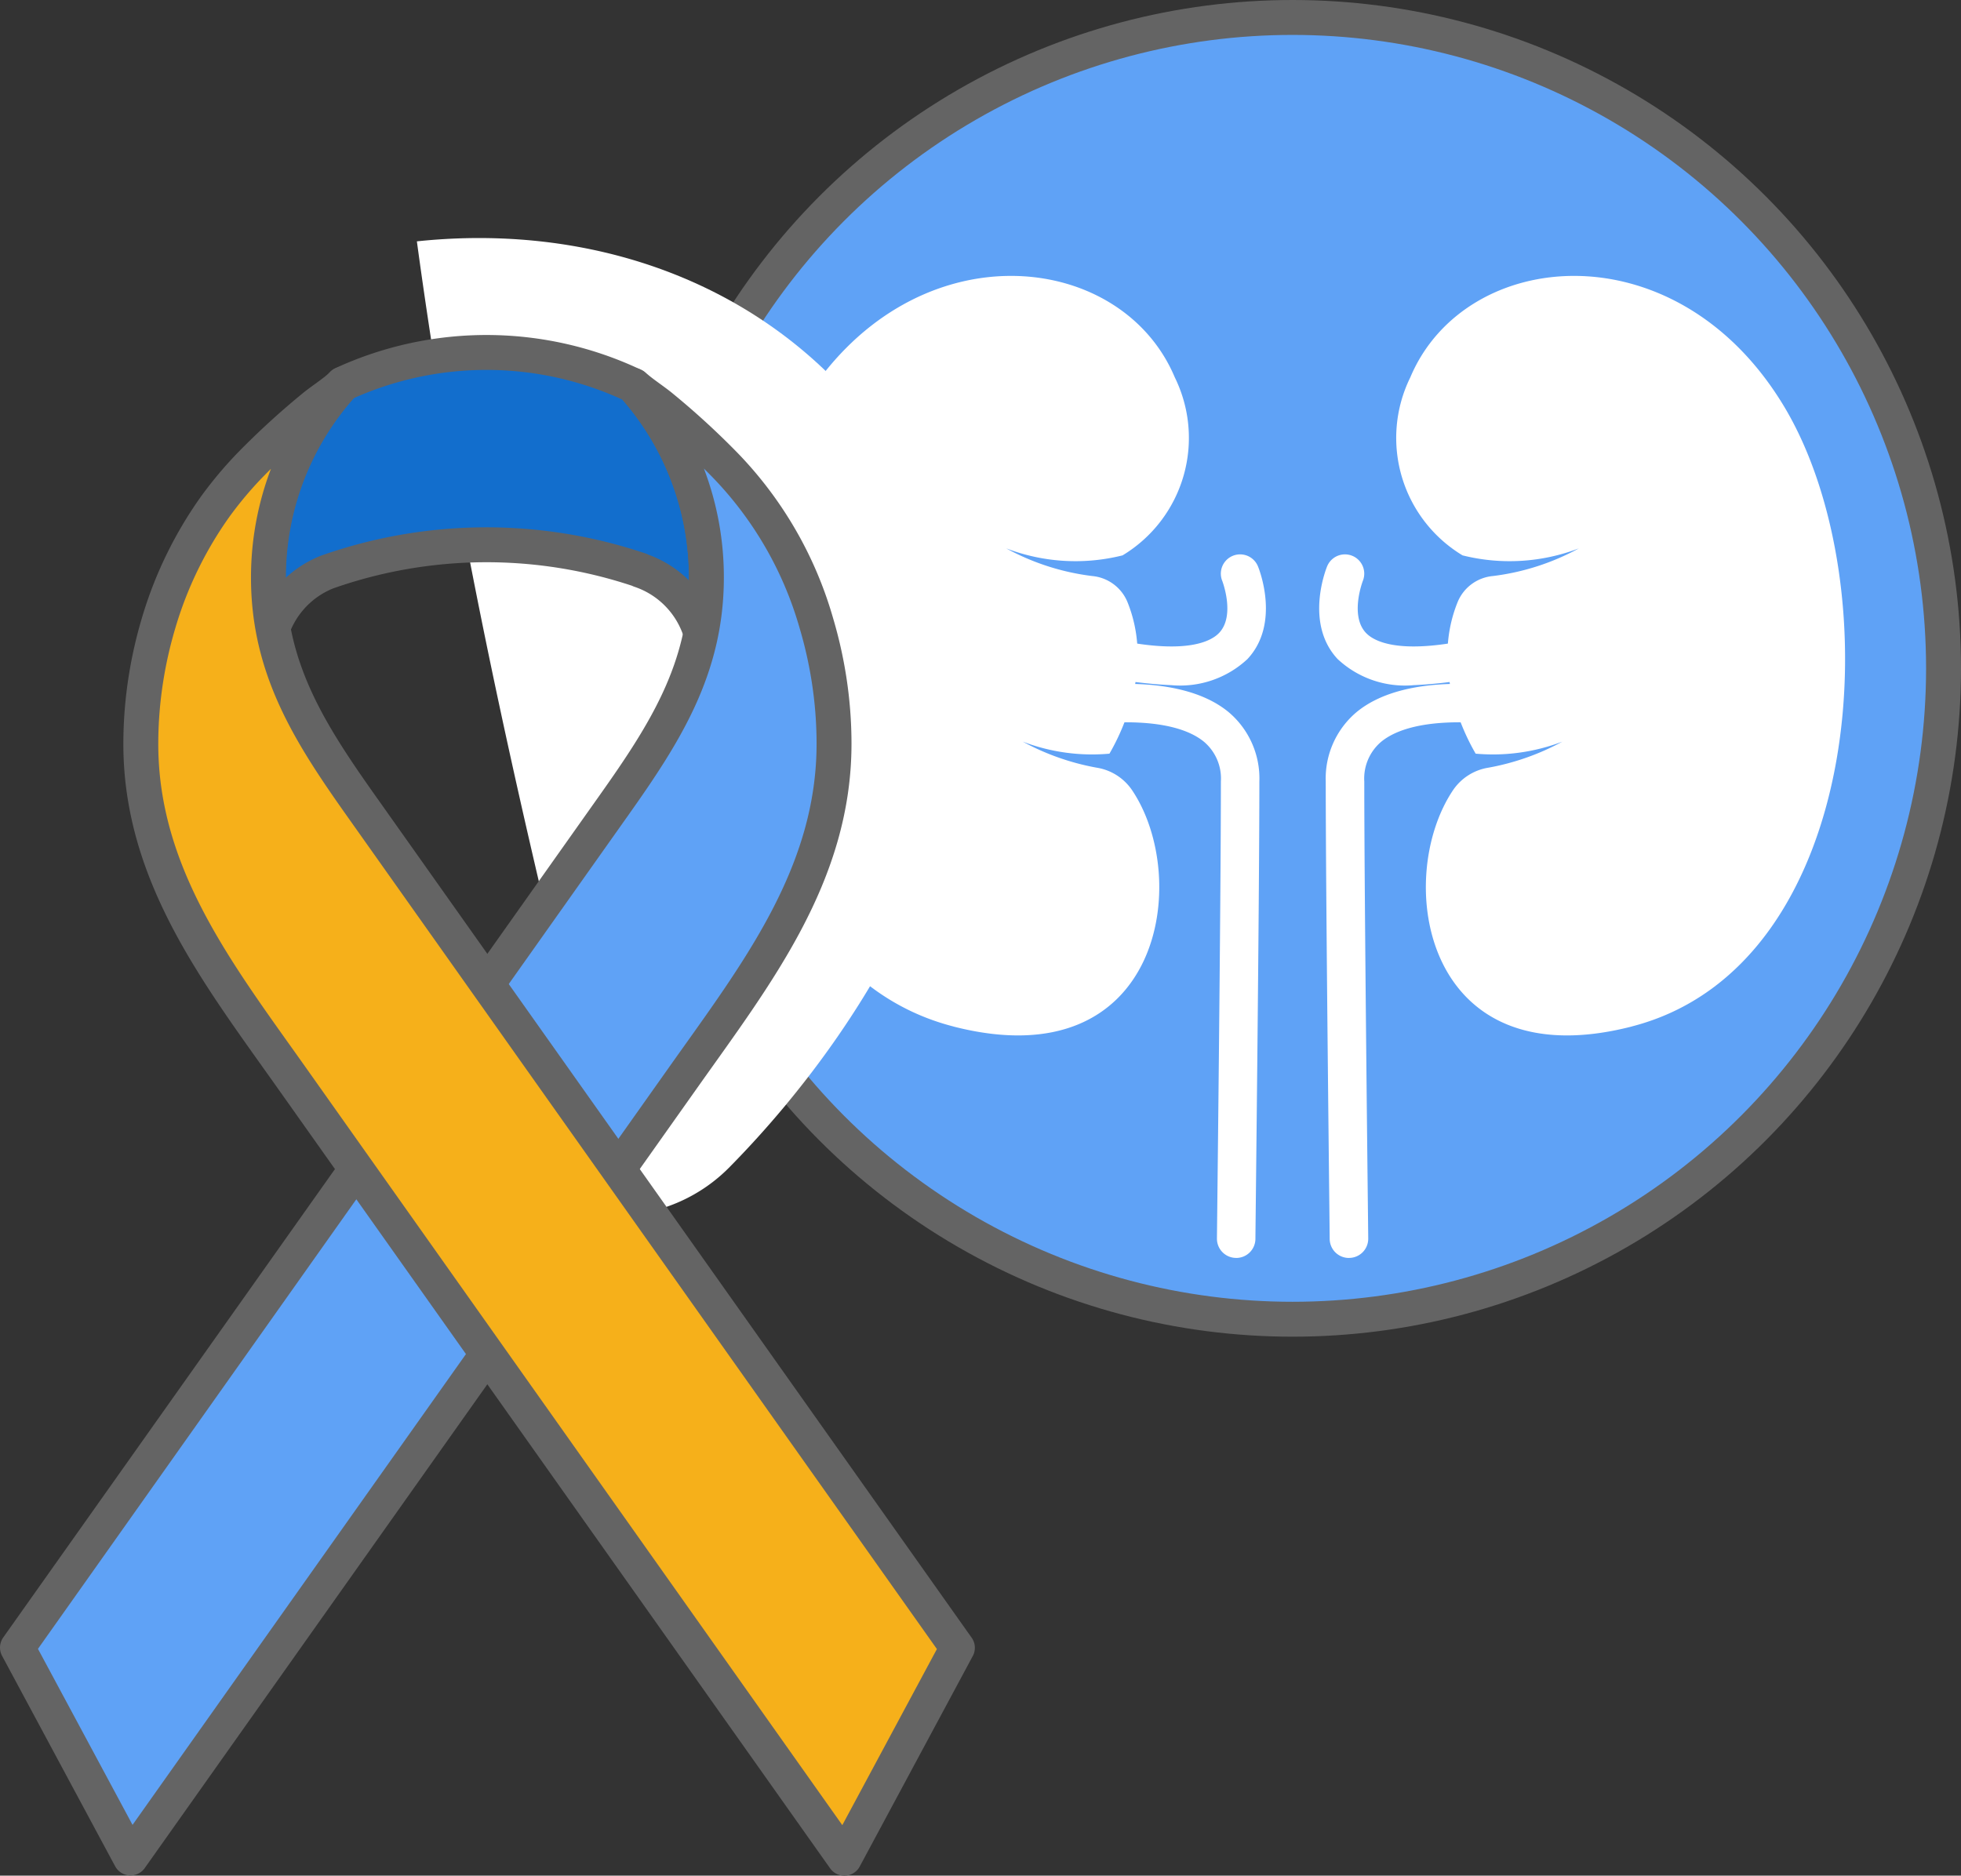
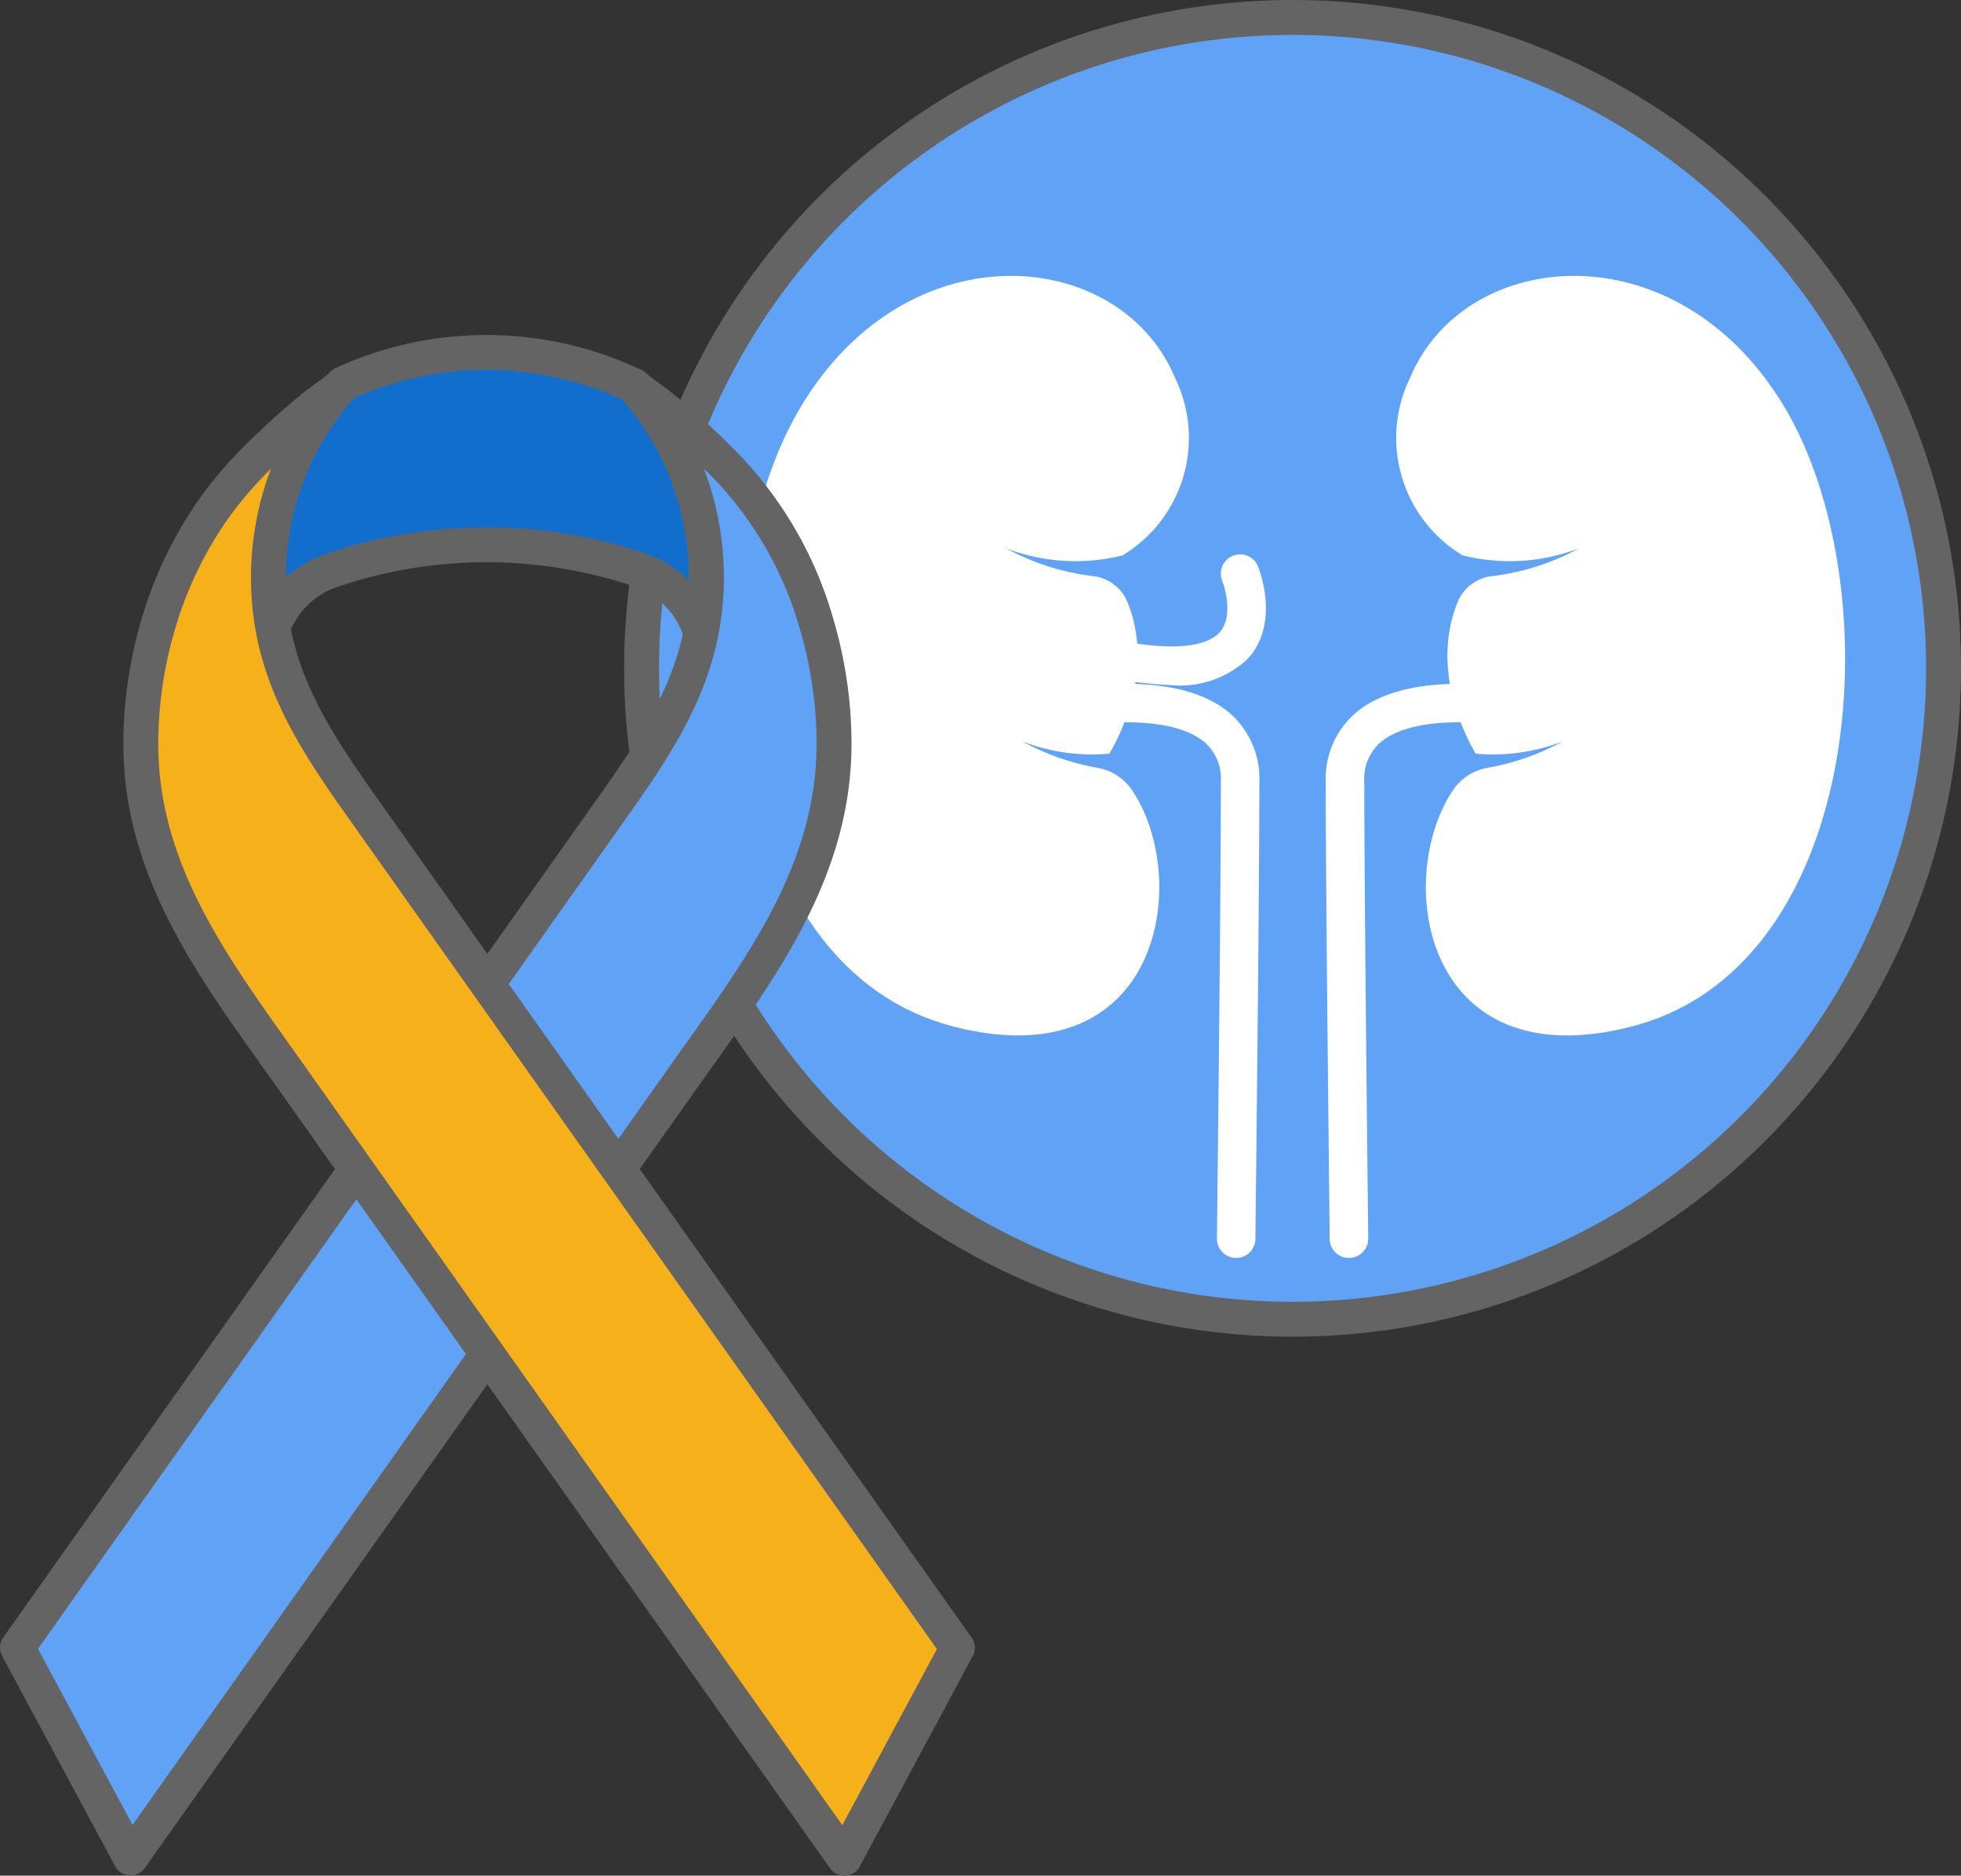
<svg xmlns="http://www.w3.org/2000/svg" data-name="Component 741 – 1" width="112.327" height="107.453" viewBox="0 0 112.327 107.453">
  <rect x="0" y="0" width="112.327" height="107.453" fill="#333333" stroke="none" />
  <defs>
    <clipPath id="cuhdlhnc3a">
      <path data-name="Rectangle 9368" style="fill:none" d="M0 0h112.327v107.453H0z" />
    </clipPath>
  </defs>
  <g data-name="Group 41310" style="clip-path:url(#cuhdlhnc3a)">
    <path data-name="Path 46810" d="M111.327 38.289A37.289 37.289 0 1 1 74.038 1a37.289 37.289 0 0 1 37.289 37.289" style="fill:#5fa2f6" />
    <circle data-name="Ellipse 841" cx="37.289" cy="37.289" r="37.289" transform="translate(36.749 1)" style="stroke:#646464;stroke-linecap:round;stroke-linejoin:round;stroke-width:2px;fill:none" />
    <path data-name="Path 46811" d="M93.467 58.808C81.533 61.873 79.8 50.355 83.238 45.257a3.02 3.02 0 0 1 2.01-1.276 14.076 14.076 0 0 0 4.244-1.493 11.12 11.12 0 0 1-4.965.689c-.744-1.275-2.546-4.968-1.027-8.7A2.422 2.422 0 0 1 85.518 33a13.766 13.766 0 0 0 4.919-1.583 11.1 11.1 0 0 1-6.661.4 7.857 7.857 0 0 1-2.992-10.2c3.131-7.447 15.226-8.592 21.394 1.643s4.765 32.081-8.709 35.545" style="fill:#fff" />
-     <path data-name="Path 46812" d="M80.948 39.255a5.645 5.645 0 0 1-4.33-1.5c-1.908-2.045-.655-5.176-.6-5.308a1.1 1.1 0 0 1 2.045.834c-.014.036-.752 1.986.176 2.973.554.589 2.614 1.7 9.77-.671a1.1 1.1 0 1 1 .694 2.1 25.859 25.859 0 0 1-7.753 1.571" style="fill:#fff" />
    <path data-name="Path 46813" d="M77.265 72.067a1.1 1.1 0 0 1-1.1-1.1c0-.4-.226-19.353-.226-26.194A4.969 4.969 0 0 1 77.7 40.8c2.98-2.466 8.742-1.4 8.985-1.359a1.1 1.1 0 0 1-.411 2.169c-1.381-.259-5.361-.606-7.168.893a2.759 2.759 0 0 0-.959 2.27c0 6.835.224 25.781.226 26.182a1.1 1.1 0 0 1-1.1 1.11z" style="fill:#fff" />
    <path data-name="Path 46814" d="M54.609 58.808c11.934 3.065 13.671-8.453 10.229-13.551a3.02 3.02 0 0 0-2.01-1.276 14.076 14.076 0 0 1-4.244-1.493 11.12 11.12 0 0 0 4.965.689c.744-1.275 2.546-4.968 1.027-8.7A2.422 2.422 0 0 0 62.558 33a13.775 13.775 0 0 1-4.919-1.583 11.1 11.1 0 0 0 6.661.4 7.857 7.857 0 0 0 2.992-10.2c-3.131-7.447-15.226-8.592-21.394 1.643s-4.765 32.081 8.709 35.545" style="fill:#fff" />
    <path data-name="Path 46815" d="M67.127 39.255a5.645 5.645 0 0 0 4.33-1.5c1.908-2.045.656-5.176.6-5.308a1.1 1.1 0 0 0-2.045.834c.014.036.752 1.986-.176 2.973-.554.589-2.614 1.7-9.77-.671a1.1 1.1 0 1 0-.694 2.1 25.865 25.865 0 0 0 7.753 1.571" style="fill:#fff" />
    <path data-name="Path 46816" d="M70.811 72.067a1.1 1.1 0 0 0 1.1-1.1c0-.4.226-19.353.226-26.194A4.969 4.969 0 0 0 70.38 40.8c-2.98-2.466-8.742-1.4-8.985-1.359a1.1 1.1 0 1 0 .411 2.169c1.381-.259 5.361-.606 7.168.893a2.759 2.759 0 0 1 .959 2.27c0 6.835-.224 25.781-.226 26.182a1.1 1.1 0 0 0 1.1 1.11z" style="fill:#fff" />
-     <path data-name="Path 46817" d="M26.66 30.818c2.482 13.053 5.628 25.954 8.945 38.814a9.29 9.29 0 0 0 6.207-2.792c8.628-8.76 16.766-22.989 12.113-35.378C49.1 18.6 36.9 12.45 23.879 13.827q1.158 8.532 2.781 16.991" style="fill:#fff" />
    <path data-name="Path 46818" d="M15.615 36.005a5.455 5.455 0 0 1 3.124-3.235 27.466 27.466 0 0 1 17.925-.112v.012a5.448 5.448 0 0 1 3.485 3.61 15.983 15.983 0 0 0 .314-3.184 16.48 16.48 0 0 0-4.21-11.026A19.665 19.665 0 0 0 19.63 22a16.487 16.487 0 0 0-4.277 11.1 16.057 16.057 0 0 0 .262 2.909" style="fill:#126ecd" />
    <path data-name="Path 46819" d="M15.615 36.005a5.455 5.455 0 0 1 3.124-3.235 27.466 27.466 0 0 1 17.925-.112v.012a5.448 5.448 0 0 1 3.485 3.61 15.983 15.983 0 0 0 .314-3.184 16.48 16.48 0 0 0-4.21-11.026A19.665 19.665 0 0 0 19.63 22a16.487 16.487 0 0 0-4.277 11.1 16.057 16.057 0 0 0 .262 2.905z" style="stroke:#646464;stroke-linecap:round;stroke-linejoin:round;stroke-width:2px;fill:none" />
    <path data-name="Path 46820" d="M47.48 38.876a24.482 24.482 0 0 0-.712-3.153 21.5 21.5 0 0 0-5.251-9.094 44.317 44.317 0 0 0-3.581-3.283c-.5-.418-1.12-.8-1.616-1.248l-.052-.024a16.484 16.484 0 0 1 4.195 11.01c0 5.238-2.4 8.959-5.316 13.078L14.7 75.042 1 94.389l6.475 12.052.454-.641.621-.877 19.183-27.092 11.452-16.175c4.15-5.861 8.589-11.546 8.589-19.047a24.047 24.047 0 0 0-.294-3.733" style="fill:#5fa2f6" />
    <path data-name="Path 46821" d="M47.48 38.876a24.482 24.482 0 0 0-.712-3.153 21.5 21.5 0 0 0-5.251-9.094 44.317 44.317 0 0 0-3.581-3.283c-.5-.418-1.12-.8-1.616-1.248l-.052-.024a16.484 16.484 0 0 1 4.195 11.01c0 5.238-2.4 8.959-5.316 13.078L14.7 75.042 1 94.389l6.475 12.052.454-.641.621-.877 19.183-27.092 11.452-16.175c4.15-5.861 8.589-11.546 8.589-19.047a24.047 24.047 0 0 0-.294-3.733z" style="stroke:#646464;stroke-linecap:round;stroke-linejoin:round;stroke-width:2px;fill:none" />
    <path data-name="Path 46822" d="m41.142 75.055-20.448-28.88c-2.917-4.12-5.317-7.841-5.317-13.079A16.484 16.484 0 0 1 19.654 22l-.024.011c-.511.494-1.19.9-1.726 1.35a44.33 44.33 0 0 0-3.581 3.284 22.1 22.1 0 0 0-1.99 2.372 22.428 22.428 0 0 0-3.261 6.722 24.445 24.445 0 0 0-.712 3.153 24.044 24.044 0 0 0-.294 3.732c0 7.5 4.44 13.187 8.59 19.048l11.452 16.174 19.183 27.093.621.877.453.64L54.84 94.4l-13.7-19.347" style="fill:#f6b01a" />
    <path data-name="Path 46823" d="m41.142 75.055-20.448-28.88c-2.917-4.12-5.317-7.841-5.317-13.079A16.484 16.484 0 0 1 19.654 22l-.024.011c-.511.494-1.19.9-1.726 1.35a44.33 44.33 0 0 0-3.581 3.284 22.1 22.1 0 0 0-1.99 2.372 22.428 22.428 0 0 0-3.261 6.722 24.445 24.445 0 0 0-.712 3.153 24.044 24.044 0 0 0-.294 3.732c0 7.5 4.44 13.187 8.59 19.048l11.452 16.174 19.183 27.093.621.877.453.64L54.84 94.4z" style="stroke:#646464;stroke-linecap:round;stroke-linejoin:round;stroke-width:2px;fill:none" />
  </g>
</svg>